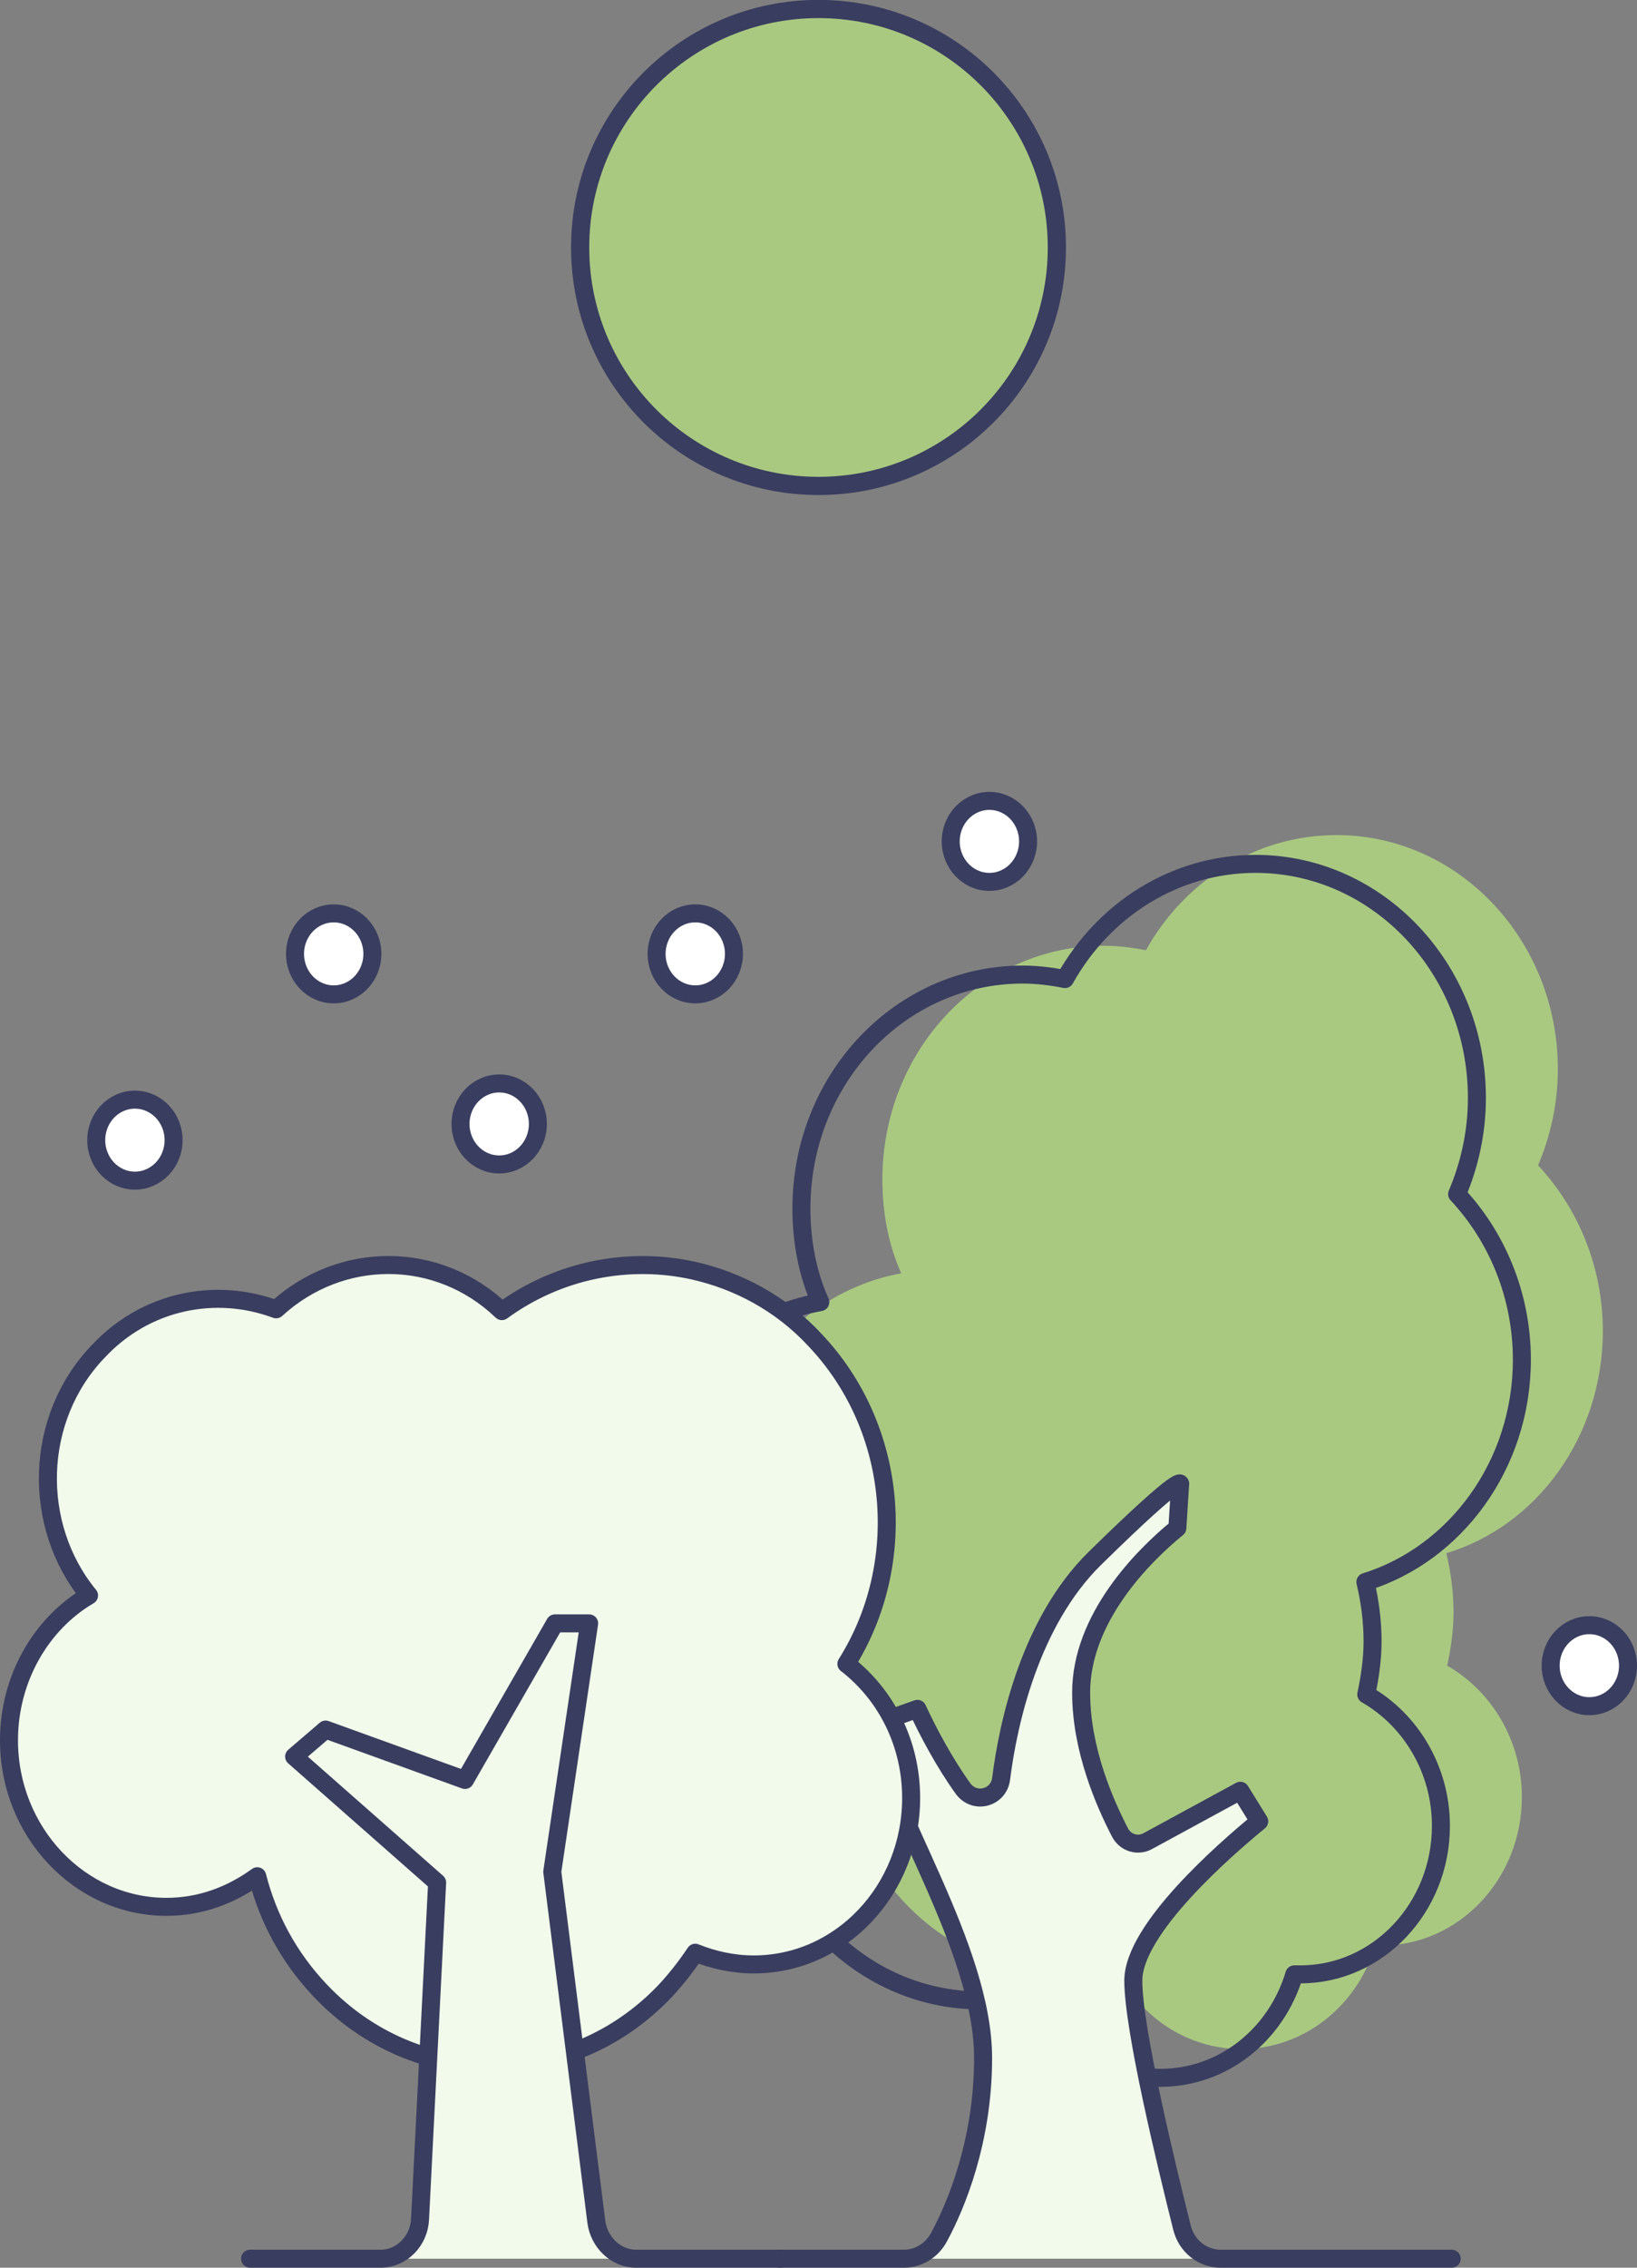
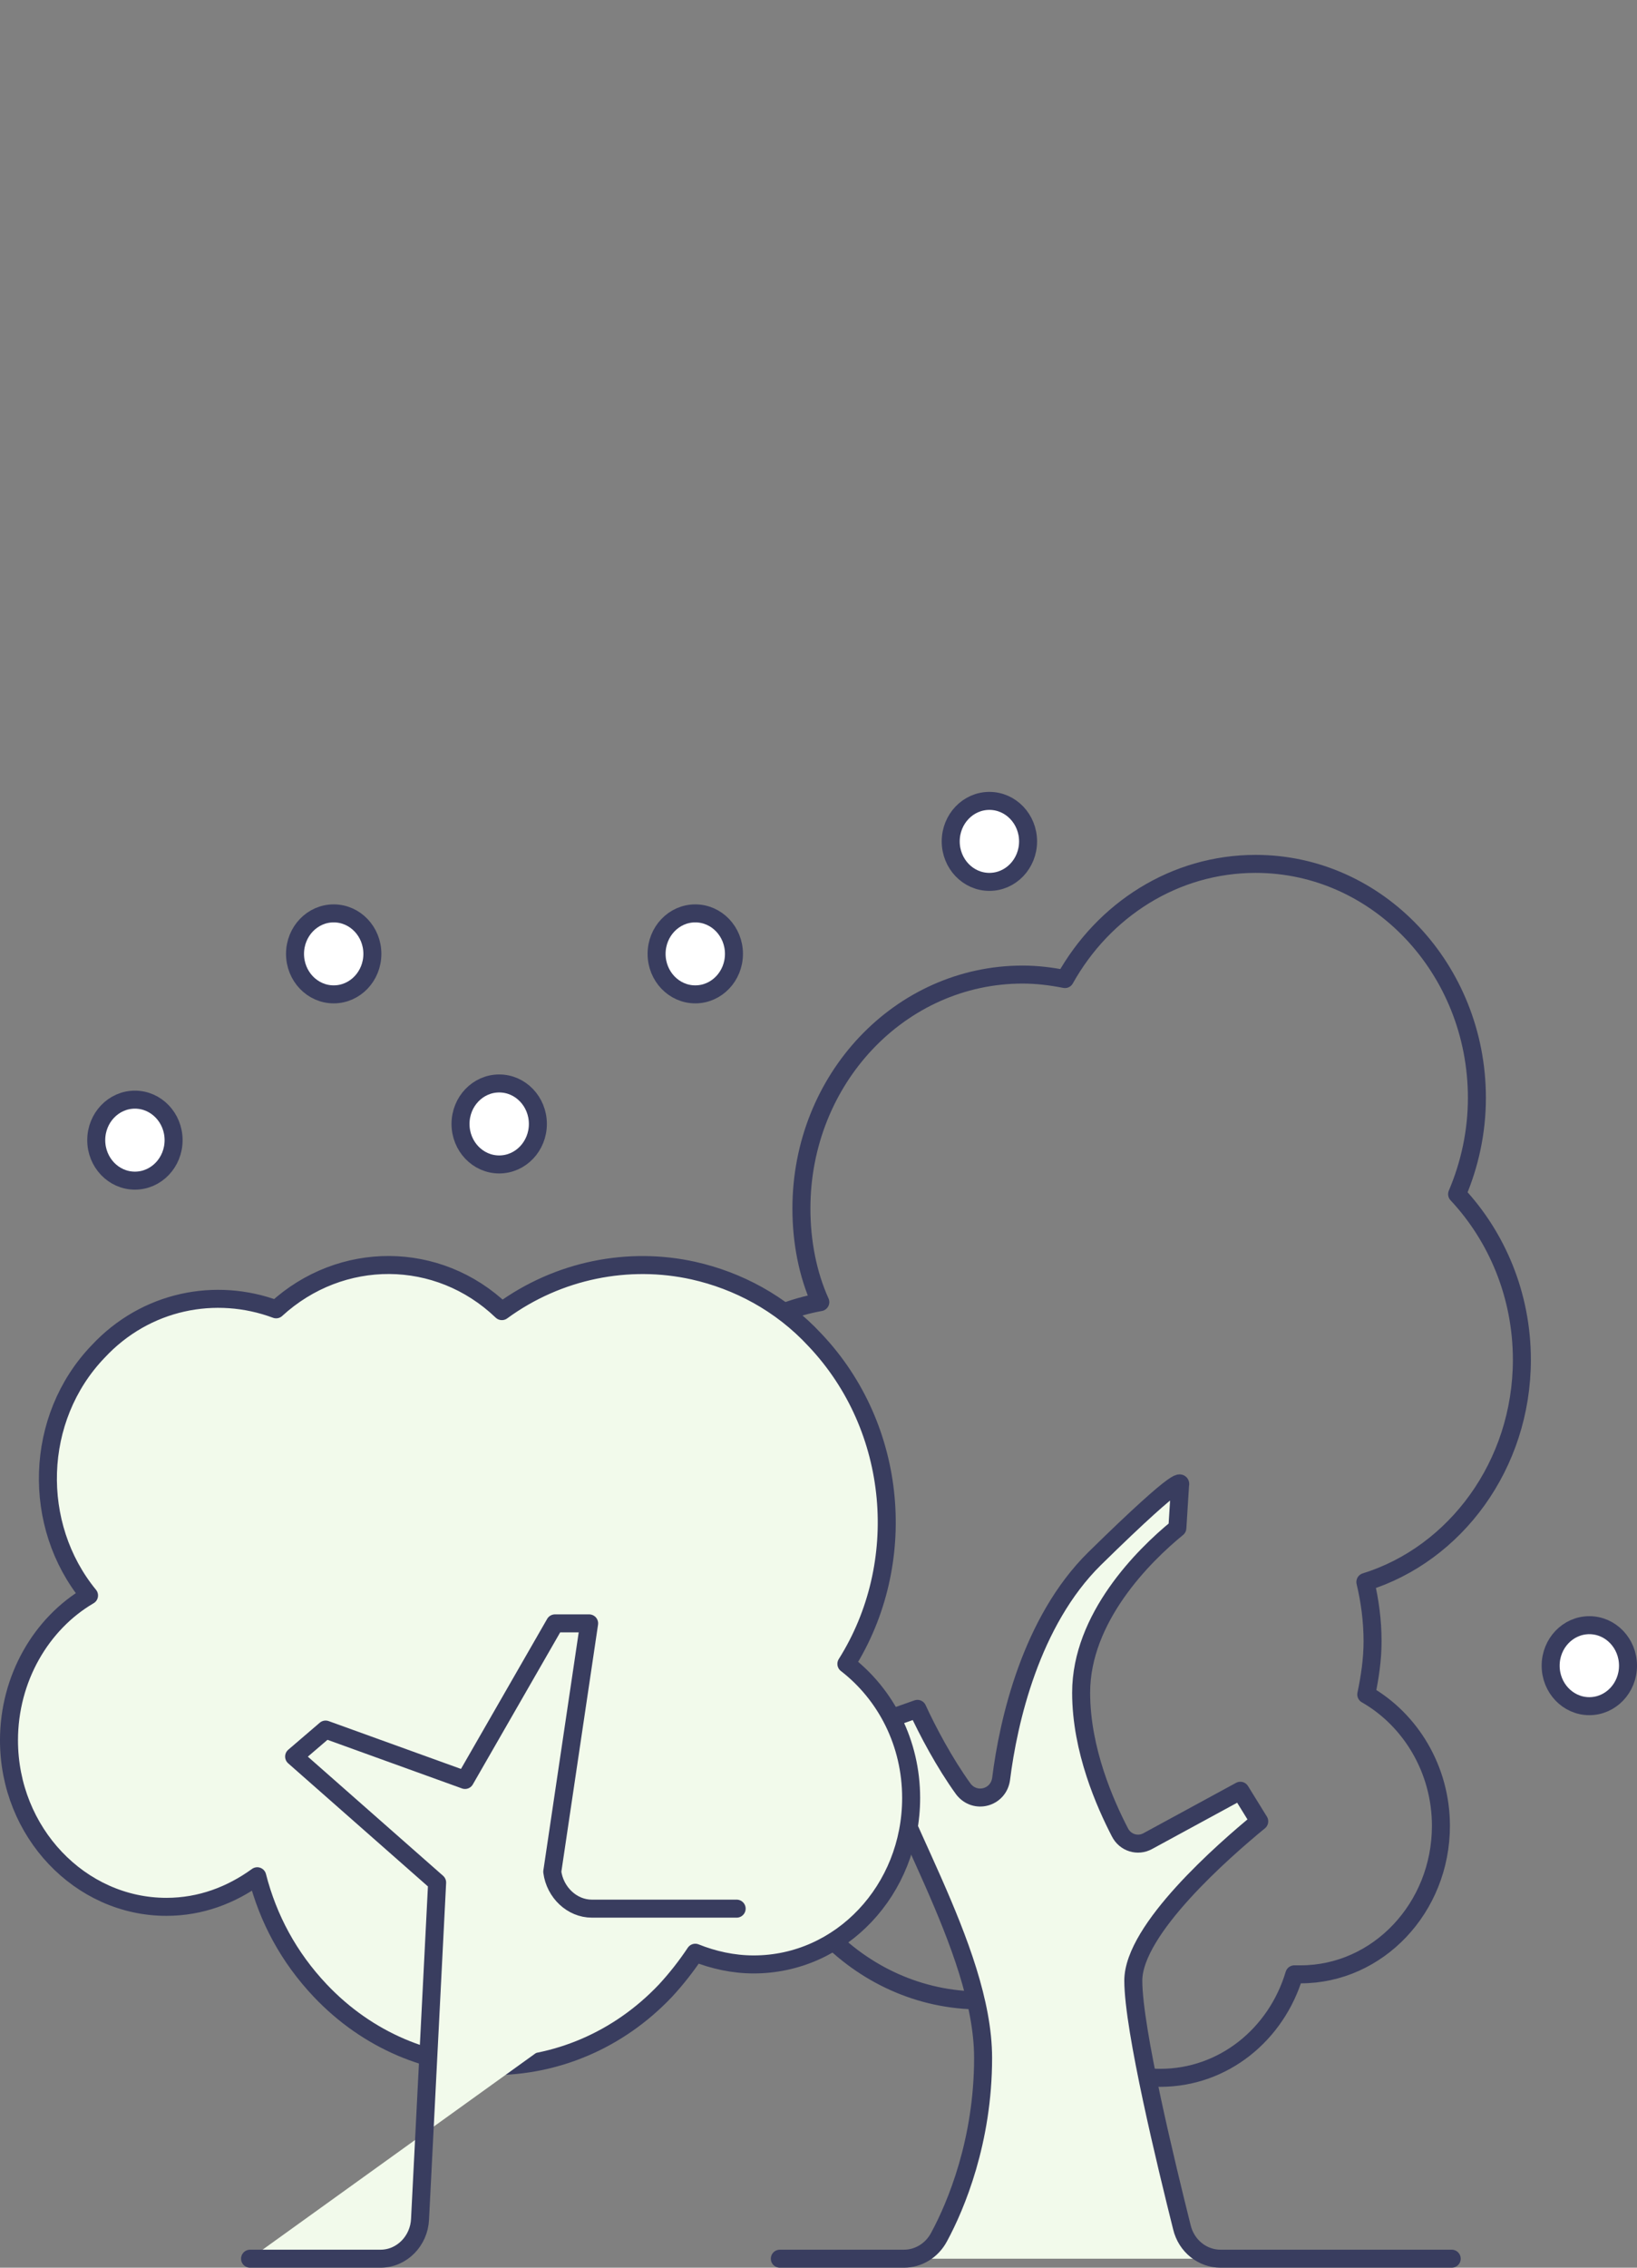
<svg xmlns="http://www.w3.org/2000/svg" version="1.1" id="Layer_1" x="0" y="0" width="182" height="252" xml:space="preserve">
  <rect width="100%" height="100%" fill="#808080" stroke="none" />
  <style>.st0{fill:#a9c981}.st2,.st3{fill:#f2faeb;stroke:#393d5f;stroke-width:2.001;stroke-linecap:round;stroke-linejoin:round;stroke-miterlimit:10}.st3{fill:#fff}</style>
-   <path class="st0" d="M178.2 147.9c0-7.2-2.8-13.7-7.2-18.4 1.4-3.3 2.2-6.9 2.2-10.7 0-14.3-11-26-24.6-26-9 0-16.9 5.1-21.2 12.8-1.5-.3-3.1-.5-4.7-.5-13.6 0-24.6 11.6-24.6 26 0 3.7.7 7.3 2.1 10.4-11.6 2.1-20.4 12.8-20.4 25.6 0 10.2 5.6 19.1 13.7 23.3-.1.9-.1 1.8-.1 2.7 0 14.3 11 26 24.6 26 2 0 4-.3 5.9-.8 2.5 5.6 7.9 9.4 14.1 9.4 7 0 12.9-4.8 14.9-11.5h.7c8.6 0 15.6-7.4 15.6-16.5 0-6.3-3.4-11.8-8.3-14.6.4-1.9.7-3.9.7-5.9 0-2.3-.3-4.5-.8-6.6 10-3 17.4-12.9 17.4-24.7z" />
  <path d="M169.2 151.1c0-7.2-2.8-13.7-7.2-18.4 1.4-3.3 2.2-6.9 2.2-10.7 0-14.3-11-26-24.6-26-9 0-16.9 5.1-21.2 12.8-1.5-.3-3.1-.5-4.7-.5-13.6 0-24.6 11.6-24.6 26 0 3.7.7 7.3 2.1 10.4-11.6 2.1-20.4 12.8-20.4 25.6 0 10.2 5.6 19.1 13.7 23.3-.1.9-.1 1.8-.1 2.7 0 14.3 11 26 24.6 26 2 0 4-.3 5.9-.8 2.5 5.6 7.9 9.4 14.1 9.4 7 0 12.9-4.8 14.9-11.5h.7c8.6 0 15.6-7.4 15.6-16.5 0-6.3-3.4-11.8-8.3-14.6.4-1.9.7-3.9.7-5.9 0-2.3-.3-4.5-.8-6.6 10-3.1 17.4-13 17.4-24.7z" fill="none" stroke="#393d5f" stroke-width="2.001" stroke-linecap="round" stroke-linejoin="round" stroke-miterlimit="10" />
  <path class="st2" d="M86.7 251h13.8c1.6 0 3.1-.9 3.9-2.4 1.9-3.5 4.9-10.7 4.9-19.9 0-12.3-10.8-27.9-12.4-37l5.1-1.8c1.1 2.4 3 6 5.1 8.9 1.3 1.7 3.9 1 4.2-1.1.8-6.4 3.3-17.5 10.4-24.5 10.4-10.2 9.5-8.2 9.5-8.2l-.3 4.8c-3.8 3.1-10.7 10-10.7 18.3 0 6.4 2.7 12.4 4.3 15.5.6 1.2 2 1.6 3.1 1l10.3-5.6 2.1 3.4c-3.9 3.2-14 12-14 17.7 0 5.4 3.7 20.6 5.4 27.4.5 2.1 2.3 3.5 4.3 3.5h25.7" />
  <path class="st2" d="M1 193.4c0 10.2 7.9 18.5 17.5 18.5 3.8 0 7.2-1.3 10.1-3.4 1.2 4.7 3.5 9 7 12.7 10.6 11.2 27.8 11.2 38.4 0 1.2-1.3 2.3-2.7 3.3-4.2 2 .8 4.2 1.3 6.5 1.3 9.7 0 17.5-8.3 17.5-18.5 0-6.1-2.8-11.5-7.2-14.9 7-11.1 5.8-26.2-3.5-36-3.8-4.1-8.6-6.6-13.5-7.7-7.2-1.6-15-.1-21.3 4.5-7.1-6.8-17.9-6.8-25.1-.2-6.7-2.5-14.5-1-19.8 4.7-7.1 7.4-7.4 19.3-1 27.1-5.3 3.1-8.9 9.2-8.9 16.1z" />
-   <path class="st2" d="M27.8 251h14.5c2.4 0 4.3-2 4.4-4.4l1.9-37.4-15.9-14 3.5-3 15.5 5.6 10-17.4h3.8L61.4 208l4.9 38.9c.3 2.3 2.2 4.1 4.4 4.1h16.1" />
+   <path class="st2" d="M27.8 251h14.5c2.4 0 4.3-2 4.4-4.4l1.9-37.4-15.9-14 3.5-3 15.5 5.6 10-17.4h3.8L61.4 208c.3 2.3 2.2 4.1 4.4 4.1h16.1" />
  <ellipse class="st3" cx="15" cy="126.7" rx="4.3" ry="4.5" />
  <ellipse class="st3" cx="55.5" cy="124.9" rx="4.3" ry="4.5" />
  <ellipse class="st3" cx="37.1" cy="106" rx="4.3" ry="4.5" />
  <ellipse class="st3" cx="176.7" cy="185.1" rx="4.3" ry="4.5" />
  <ellipse class="st3" cx="110" cy="93.5" rx="4.3" ry="4.5" />
  <ellipse class="st3" cx="77.3" cy="106" rx="4.3" ry="4.5" />
  <g>
-     <circle class="st0" cx="91" cy="27.5" r="26.5" />
-     <circle cx="91" cy="27.5" r="26.5" fill="none" stroke="#393d5f" stroke-width="2.023" stroke-miterlimit="10" />
-   </g>
+     </g>
</svg>